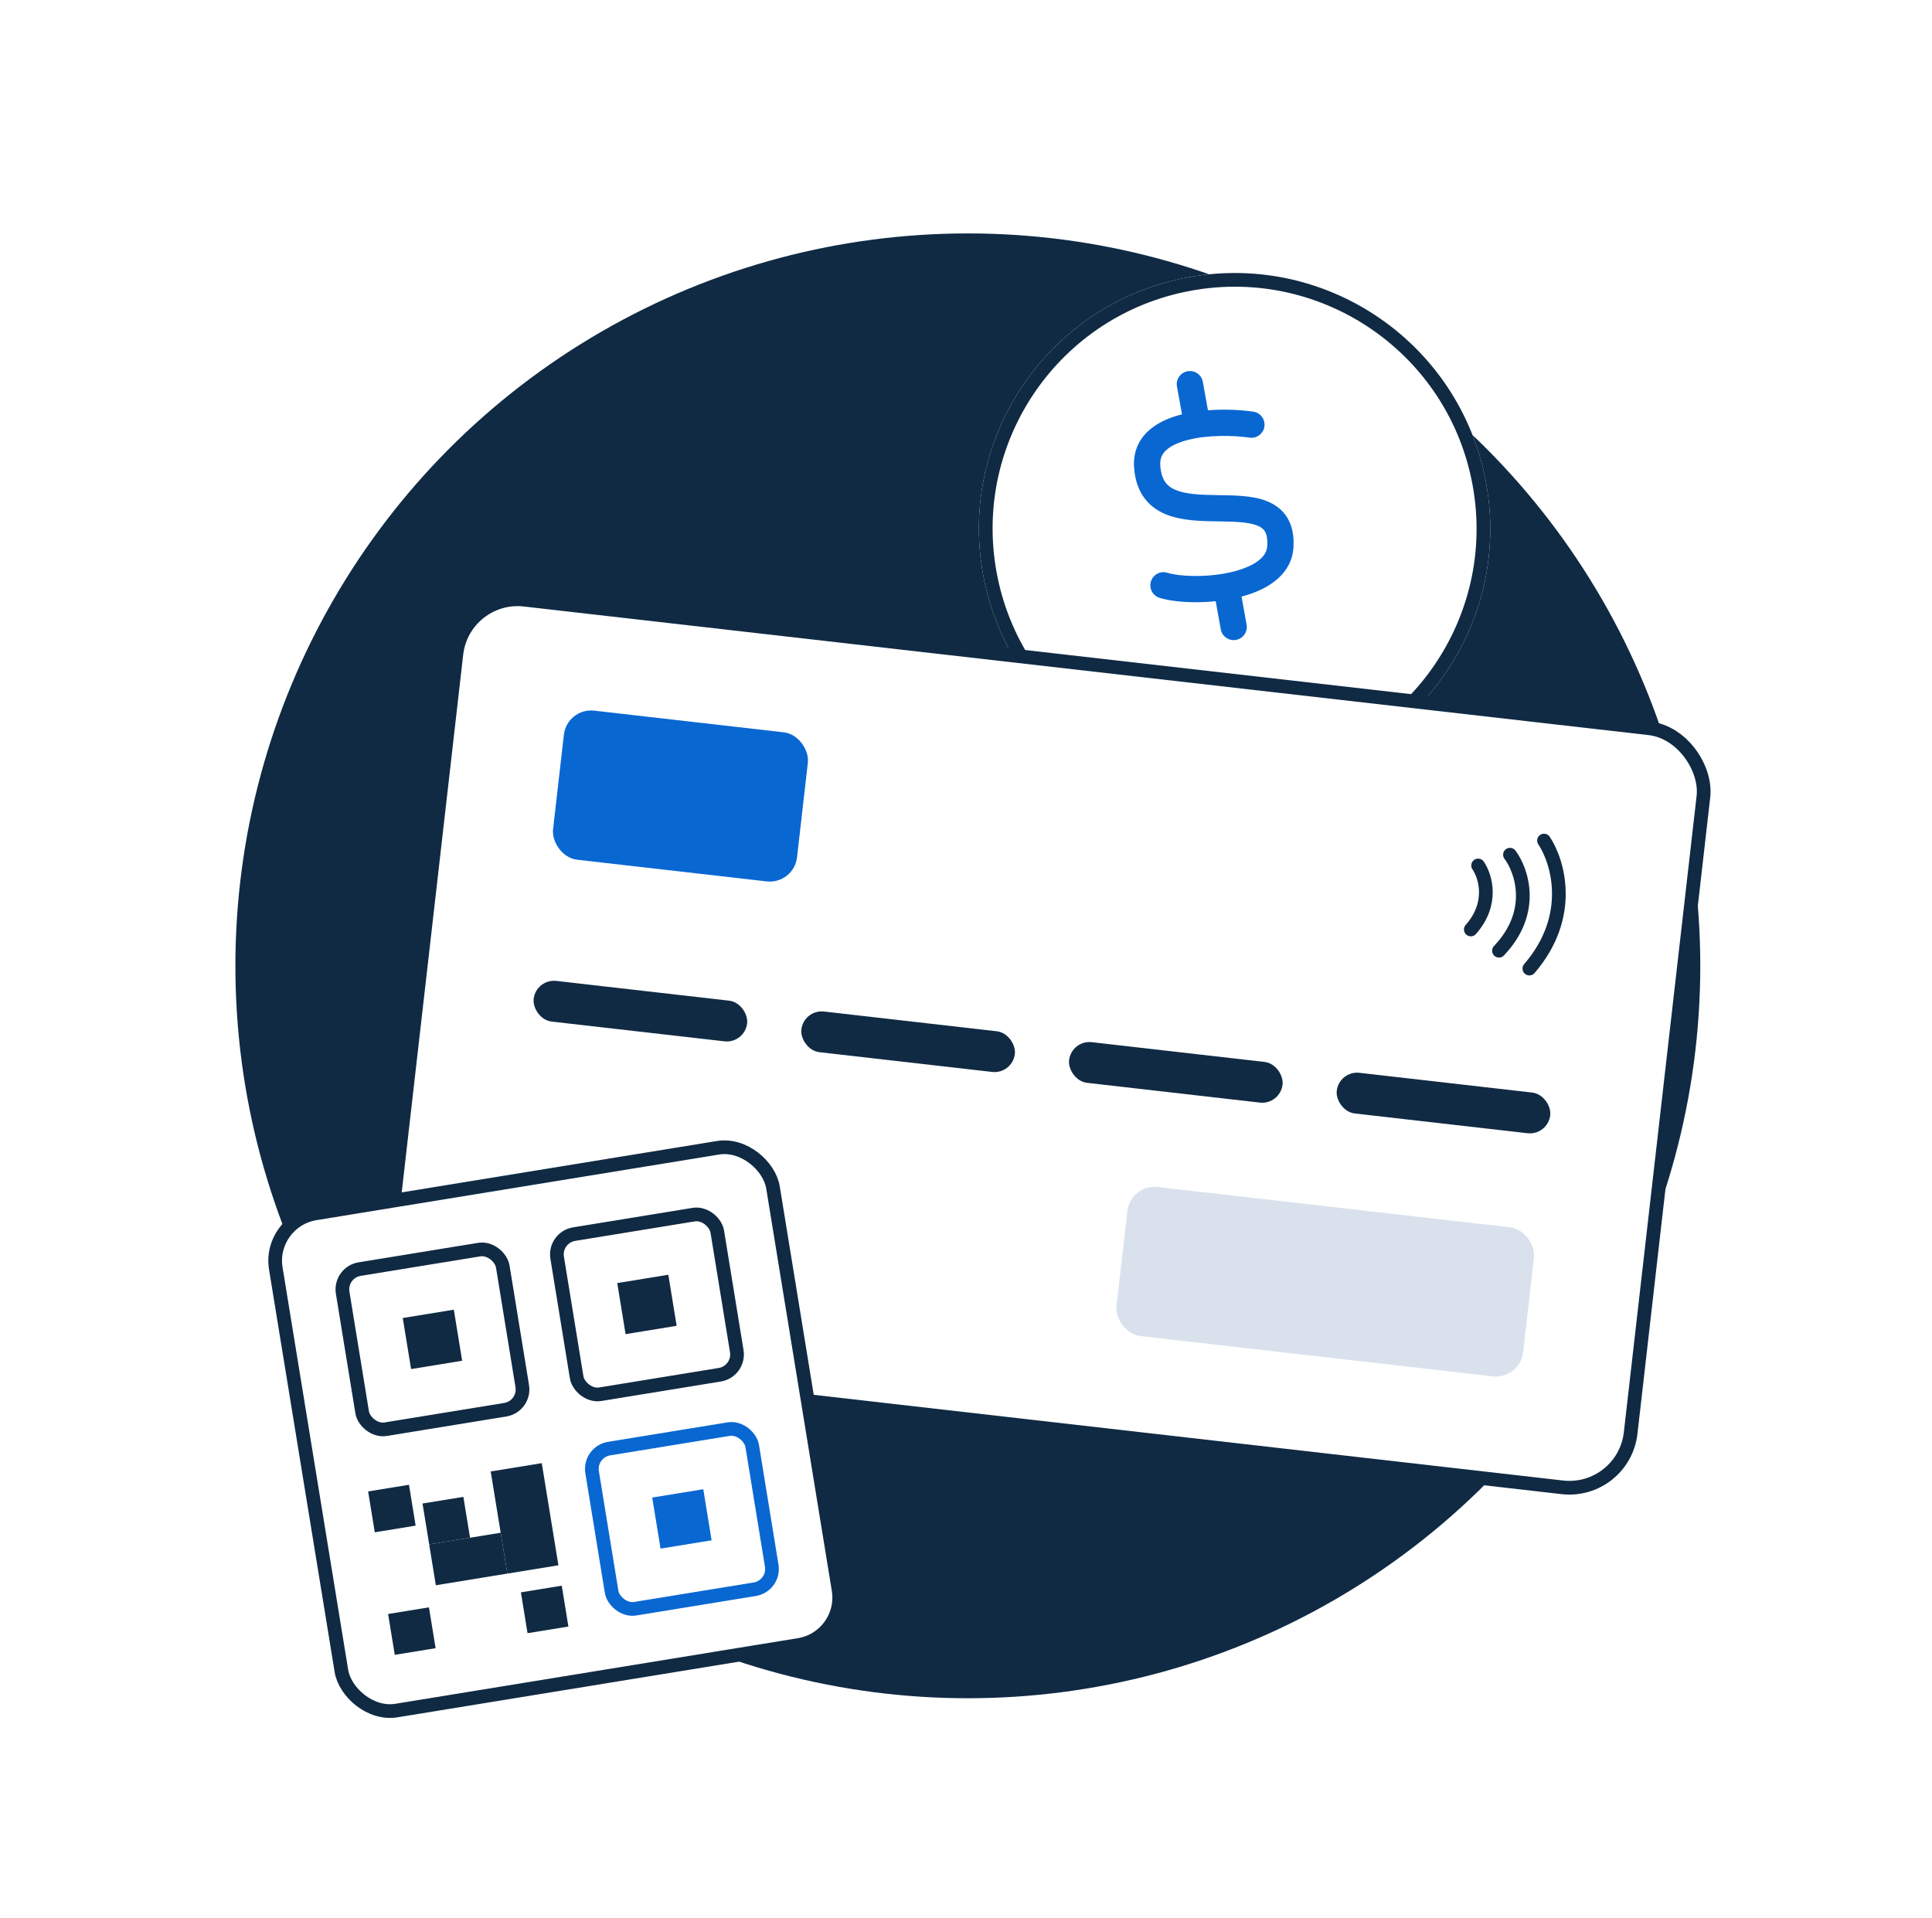
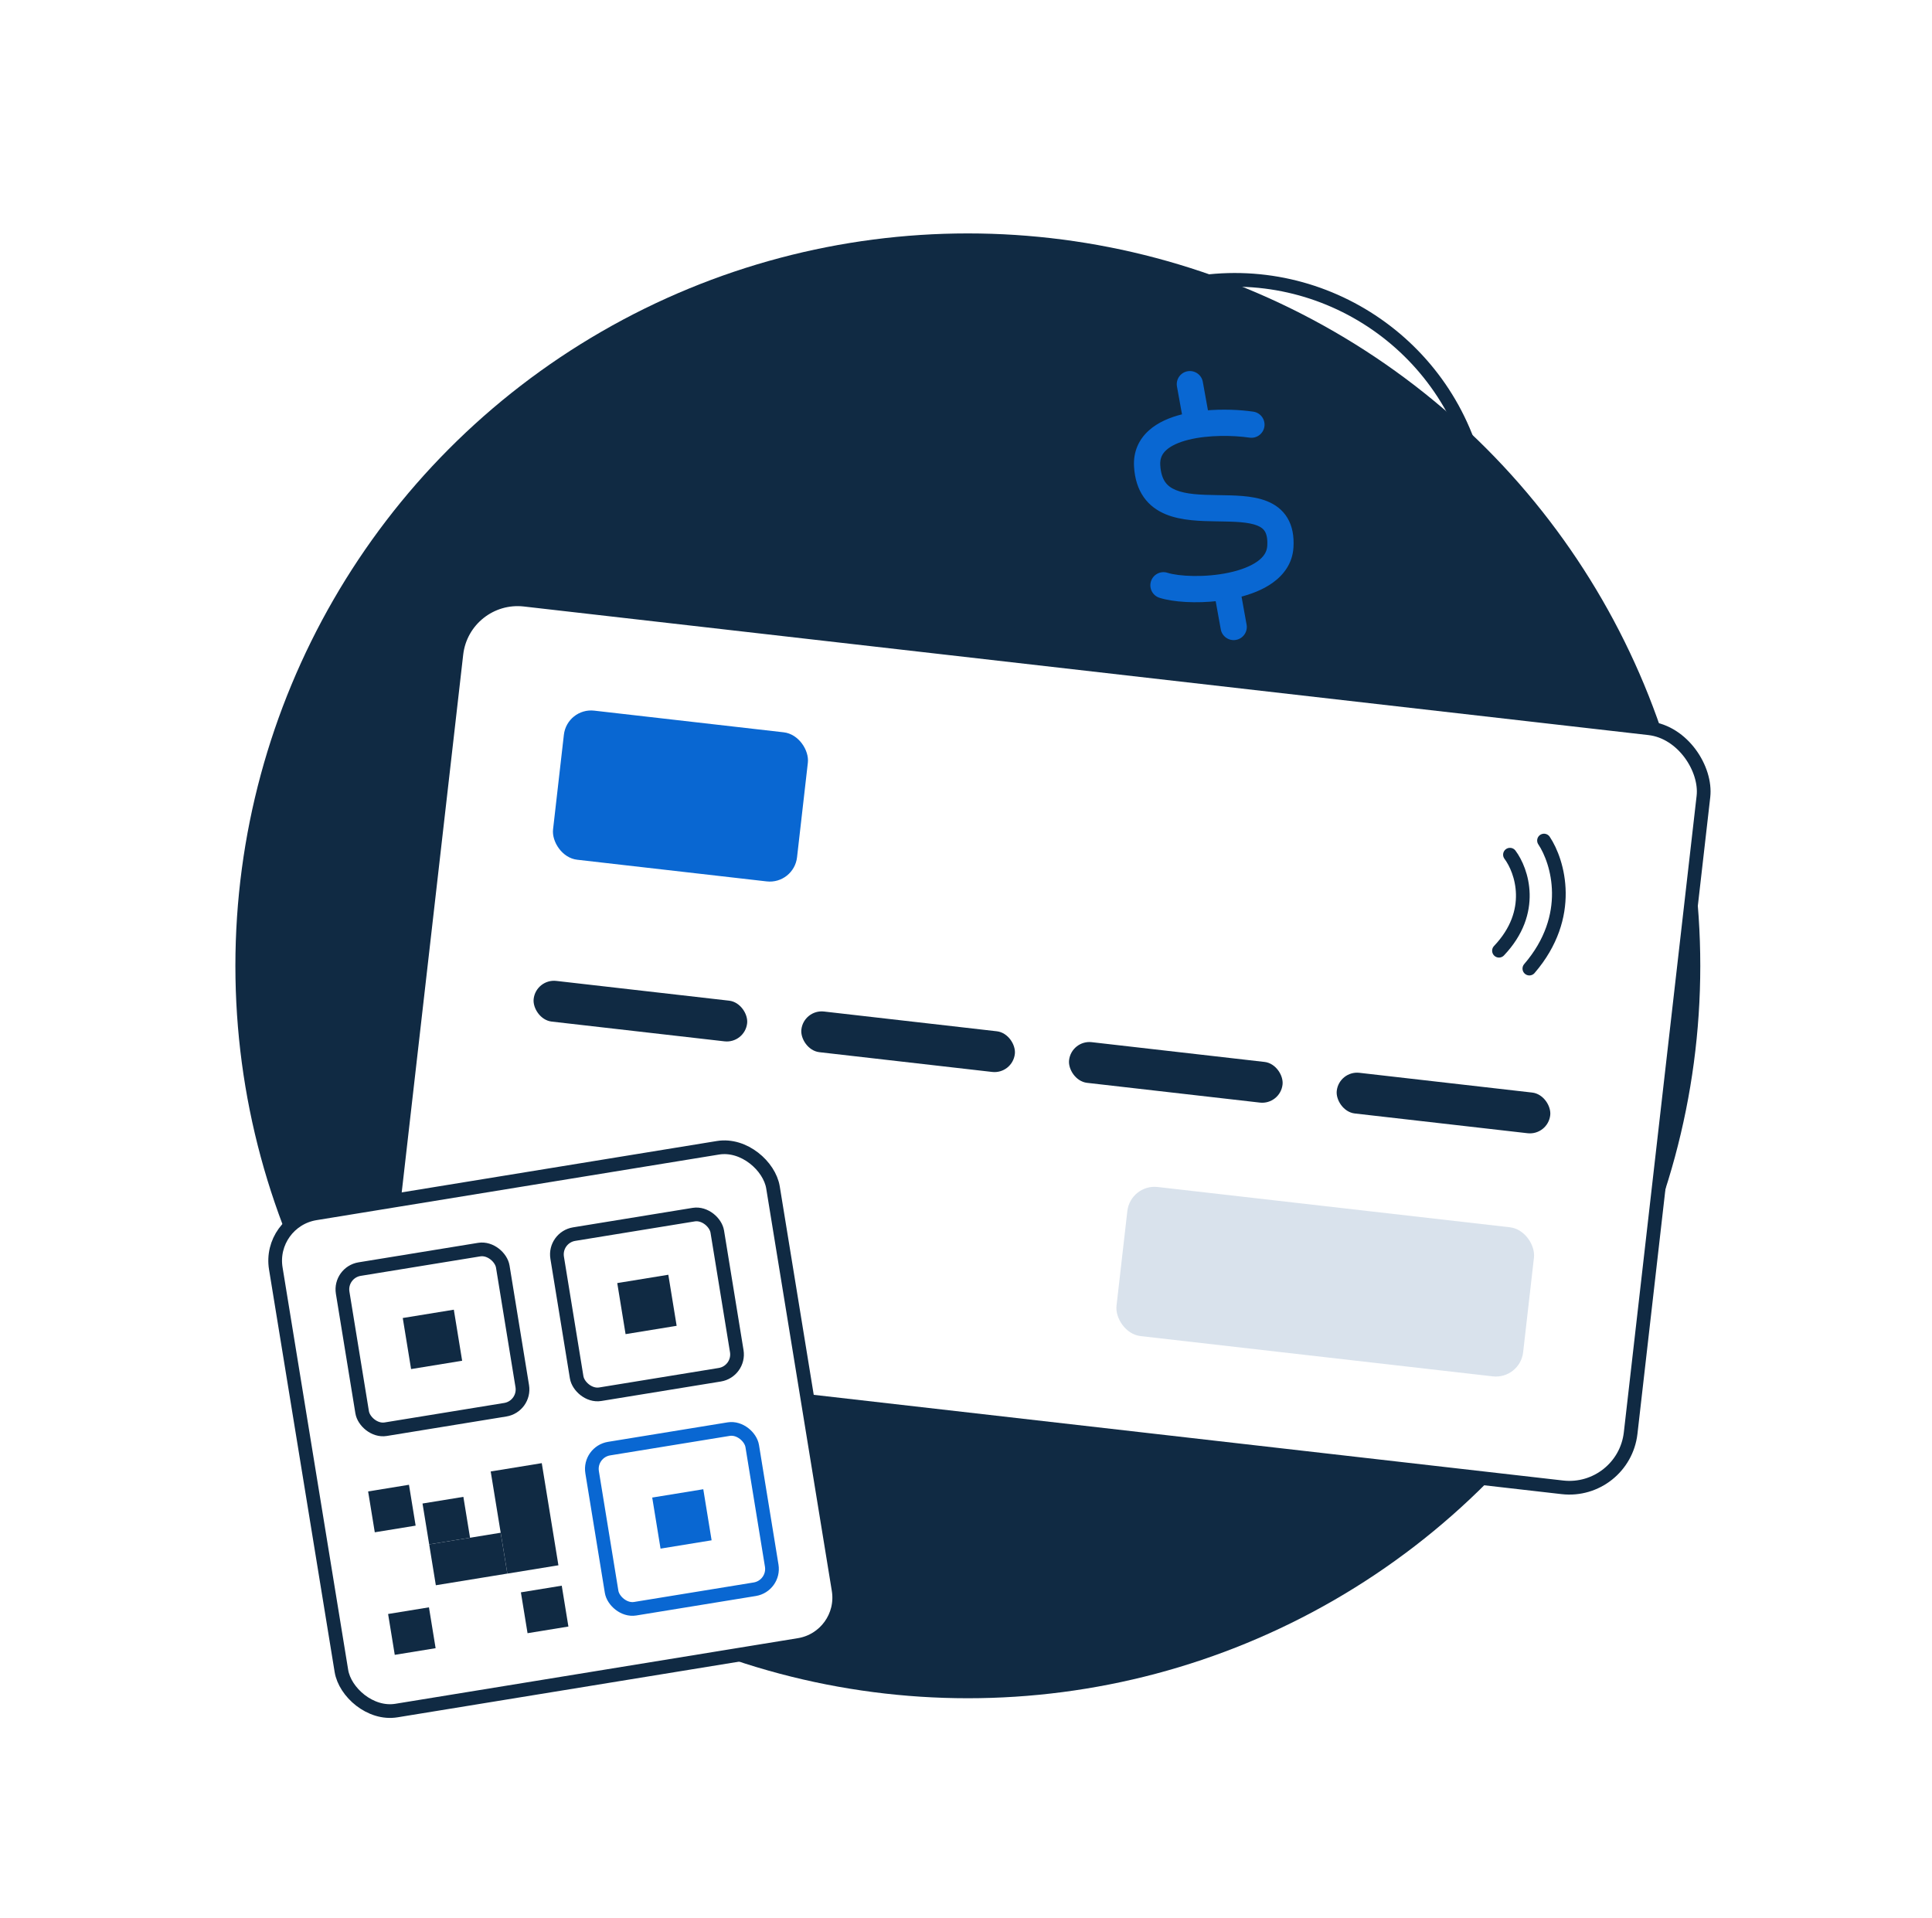
<svg xmlns="http://www.w3.org/2000/svg" width="141" height="140" viewBox="0 0 141 140" fill="none">
  <circle cx="70.634" cy="70.491" r="53.455" fill="#102A43" />
  <g filter="url(#filter0_d_482_18236)">
-     <circle cx="88.186" cy="36.67" r="18.658" transform="rotate(-10.221 88.186 36.67)" fill="white" />
    <circle cx="88.186" cy="36.67" r="18.158" transform="rotate(-10.221 88.186 36.67)" stroke="#102A43" />
  </g>
  <path fill-rule="evenodd" clip-rule="evenodd" d="M87.547 27.911C87.477 27.521 87.103 27.261 86.713 27.331C86.322 27.402 86.062 27.776 86.133 28.166L86.539 30.421C86.474 30.435 86.409 30.451 86.344 30.467C85.479 30.681 84.628 31.031 83.995 31.603C83.335 32.2 82.942 33.018 83.004 34.048C83.054 34.892 83.276 35.59 83.667 36.147C84.06 36.706 84.588 37.073 85.163 37.312C86.27 37.771 87.655 37.794 88.834 37.812L88.94 37.814C89.516 37.823 90.053 37.831 90.55 37.874C91.079 37.919 91.513 38 91.85 38.136C92.175 38.268 92.386 38.44 92.521 38.665C92.659 38.896 92.762 39.262 92.725 39.86C92.694 40.371 92.424 40.8 91.902 41.173C91.367 41.556 90.607 41.843 89.734 42.029C87.971 42.405 86.019 42.314 85.129 42.032C84.751 41.913 84.347 42.122 84.228 42.501C84.108 42.879 84.317 43.283 84.696 43.402C85.66 43.708 87.301 43.81 88.919 43.618L89.328 45.888C89.399 46.279 89.772 46.538 90.163 46.468C90.553 46.397 90.813 46.023 90.743 45.633L90.334 43.366C91.207 43.154 92.058 42.828 92.738 42.342C93.509 41.791 94.094 41.003 94.159 39.948C94.208 39.156 94.083 38.479 93.755 37.929C93.423 37.372 92.929 37.022 92.388 36.804C91.857 36.59 91.261 36.492 90.673 36.442C90.124 36.395 89.538 36.386 88.976 36.377L88.856 36.376C87.606 36.356 86.518 36.318 85.715 35.985C85.336 35.827 85.049 35.614 84.843 35.321C84.637 35.027 84.477 34.602 84.438 33.962C84.404 33.396 84.601 32.993 84.959 32.669C85.345 32.32 85.94 32.047 86.689 31.862C88.186 31.491 90.038 31.529 91.225 31.704C91.618 31.762 91.983 31.49 92.041 31.098C92.099 30.705 91.827 30.34 91.435 30.282C90.517 30.147 89.239 30.082 87.96 30.201L87.547 27.911Z" fill="#0967D2" />
-   <path d="M86.133 28.166L86.369 28.124L86.133 28.166ZM86.539 30.421L86.592 30.654C86.717 30.626 86.798 30.505 86.775 30.378L86.539 30.421ZM86.344 30.467L86.286 30.234L86.344 30.467ZM83.995 31.603L83.835 31.426L83.995 31.603ZM83.004 34.048L82.764 34.062L83.004 34.048ZM83.667 36.147L83.863 36.01L83.863 36.01L83.667 36.147ZM85.163 37.312L85.072 37.533L85.072 37.533L85.163 37.312ZM88.834 37.812L88.83 38.052L88.83 38.052L88.834 37.812ZM88.94 37.814L88.937 38.053L88.937 38.053L88.94 37.814ZM90.55 37.874L90.53 38.112L90.53 38.112L90.55 37.874ZM91.85 38.136L91.76 38.358L91.85 38.136ZM92.521 38.665L92.727 38.542L92.727 38.542L92.521 38.665ZM92.725 39.86L92.486 39.845L92.486 39.845L92.725 39.86ZM91.902 41.173L92.041 41.368L92.041 41.368L91.902 41.173ZM89.734 42.029L89.684 41.795L89.734 42.029ZM85.129 42.032L85.202 41.804L85.202 41.804L85.129 42.032ZM84.228 42.501L84.456 42.573L84.456 42.573L84.228 42.501ZM84.696 43.402L84.768 43.174L84.696 43.402ZM88.919 43.618L89.155 43.575C89.132 43.451 89.016 43.365 88.891 43.38L88.919 43.618ZM90.334 43.366L90.277 43.134C90.154 43.163 90.076 43.284 90.098 43.409L90.334 43.366ZM92.738 42.342L92.599 42.147L92.738 42.342ZM94.159 39.948L94.398 39.963L94.398 39.963L94.159 39.948ZM93.755 37.929L93.549 38.051L93.755 37.929ZM92.388 36.804L92.477 36.582L92.388 36.804ZM90.673 36.442L90.694 36.203L90.694 36.203L90.673 36.442ZM88.976 36.377L88.973 36.617L88.973 36.617L88.976 36.377ZM88.856 36.376L88.852 36.615L88.852 36.615L88.856 36.376ZM85.715 35.985L85.623 36.206L85.623 36.206L85.715 35.985ZM84.843 35.321L84.647 35.459L84.843 35.321ZM84.438 33.962L84.199 33.976L84.438 33.962ZM84.959 32.669L84.799 32.491L84.799 32.491L84.959 32.669ZM86.689 31.862L86.747 32.094L86.689 31.862ZM91.225 31.704L91.26 31.467L91.26 31.467L91.225 31.704ZM92.041 31.098L91.804 31.063L92.041 31.098ZM91.435 30.282L91.469 30.045L91.435 30.282ZM87.96 30.201L87.724 30.244C87.746 30.366 87.859 30.451 87.982 30.44L87.96 30.201ZM86.755 27.567C87.015 27.52 87.264 27.693 87.311 27.954L87.783 27.869C87.689 27.348 87.191 27.002 86.67 27.096L86.755 27.567ZM86.369 28.124C86.322 27.863 86.495 27.614 86.755 27.567L86.67 27.096C86.149 27.19 85.803 27.688 85.897 28.209L86.369 28.124ZM86.775 30.378L86.369 28.124L85.897 28.209L86.304 30.463L86.775 30.378ZM86.401 30.699C86.464 30.684 86.528 30.669 86.592 30.654L86.487 30.187C86.42 30.202 86.353 30.218 86.286 30.234L86.401 30.699ZM84.156 31.781C84.747 31.246 85.556 30.909 86.401 30.699L86.286 30.234C85.403 30.453 84.508 30.816 83.835 31.426L84.156 31.781ZM83.243 34.034C83.185 33.081 83.546 32.333 84.156 31.781L83.835 31.426C83.124 32.068 82.698 32.955 82.764 34.062L83.243 34.034ZM83.863 36.01C83.503 35.496 83.291 34.843 83.243 34.034L82.764 34.062C82.817 34.94 83.049 35.683 83.471 36.285L83.863 36.01ZM85.255 37.091C84.712 36.865 84.225 36.524 83.863 36.01L83.471 36.285C83.895 36.889 84.463 37.28 85.072 37.533L85.255 37.091ZM88.837 37.573C87.647 37.554 86.311 37.529 85.255 37.091L85.072 37.533C86.228 38.013 87.662 38.034 88.83 38.052L88.837 37.573ZM88.944 37.575L88.837 37.573L88.83 38.052L88.937 38.053L88.944 37.575ZM90.571 37.635C90.064 37.592 89.518 37.583 88.944 37.575L88.937 38.053C89.514 38.062 90.043 38.071 90.53 38.112L90.571 37.635ZM91.939 37.914C91.57 37.765 91.109 37.681 90.571 37.635L90.53 38.112C91.049 38.157 91.455 38.235 91.76 38.358L91.939 37.914ZM92.727 38.542C92.559 38.262 92.301 38.06 91.939 37.914L91.76 38.358C92.049 38.475 92.214 38.617 92.315 38.788L92.727 38.542ZM92.964 39.874C93.003 39.244 92.896 38.827 92.727 38.542L92.315 38.788C92.422 38.966 92.521 39.279 92.486 39.845L92.964 39.874ZM92.041 41.368C92.605 40.965 92.927 40.476 92.964 39.874L92.486 39.845C92.46 40.266 92.242 40.636 91.763 40.978L92.041 41.368ZM89.784 42.264C90.674 42.074 91.469 41.777 92.041 41.368L91.763 40.978C91.264 41.334 90.54 41.612 89.684 41.795L89.784 42.264ZM85.057 42.261C85.534 42.411 86.27 42.506 87.101 42.517C87.936 42.528 88.882 42.456 89.784 42.264L89.684 41.795C88.823 41.979 87.912 42.049 87.108 42.038C86.299 42.027 85.615 41.935 85.202 41.804L85.057 42.261ZM84.456 42.573C84.536 42.321 84.805 42.181 85.057 42.261L85.202 41.804C84.697 41.644 84.159 41.924 83.999 42.428L84.456 42.573ZM84.768 43.174C84.516 43.094 84.376 42.825 84.456 42.573L83.999 42.428C83.84 42.933 84.119 43.471 84.623 43.631L84.768 43.174ZM88.891 43.38C87.292 43.57 85.689 43.465 84.768 43.174L84.623 43.631C85.632 43.95 87.309 44.05 88.947 43.856L88.891 43.38ZM89.564 45.845L89.155 43.575L88.683 43.66L89.093 45.93L89.564 45.845ZM90.12 46.232C89.86 46.279 89.611 46.106 89.564 45.845L89.093 45.93C89.186 46.451 89.685 46.797 90.205 46.703L90.12 46.232ZM90.507 45.675C90.554 45.936 90.381 46.185 90.12 46.232L90.205 46.703C90.726 46.609 91.072 46.111 90.978 45.59L90.507 45.675ZM90.098 43.409L90.507 45.675L90.978 45.59L90.57 43.324L90.098 43.409ZM92.599 42.147C91.953 42.609 91.133 42.926 90.277 43.134L90.39 43.599C91.28 43.383 92.164 43.047 92.877 42.537L92.599 42.147ZM93.92 39.934C93.861 40.898 93.329 41.626 92.599 42.147L92.877 42.537C93.69 41.956 94.328 41.109 94.398 39.963L93.92 39.934ZM93.549 38.051C93.846 38.548 93.967 39.173 93.92 39.934L94.398 39.963C94.45 39.138 94.321 38.41 93.961 37.806L93.549 38.051ZM92.298 37.026C92.804 37.23 93.25 37.55 93.549 38.051L93.961 37.806C93.596 37.194 93.055 36.815 92.477 36.582L92.298 37.026ZM90.653 36.68C91.231 36.73 91.8 36.825 92.298 37.026L92.477 36.582C91.915 36.355 91.291 36.254 90.694 36.203L90.653 36.68ZM88.973 36.617C89.536 36.625 90.113 36.634 90.653 36.68L90.694 36.203C90.134 36.155 89.54 36.146 88.98 36.138L88.973 36.617ZM88.852 36.615L88.973 36.617L88.98 36.138L88.859 36.136L88.852 36.615ZM85.623 36.206C86.477 36.561 87.615 36.596 88.852 36.615L88.859 36.136C87.597 36.117 86.56 36.076 85.806 35.763L85.623 36.206ZM84.647 35.459C84.884 35.796 85.211 36.035 85.623 36.206L85.806 35.763C85.46 35.62 85.213 35.431 85.039 35.184L84.647 35.459ZM84.199 33.976C84.24 34.65 84.41 35.121 84.647 35.459L85.039 35.184C84.864 34.934 84.714 34.553 84.677 33.947L84.199 33.976ZM84.799 32.491C84.39 32.861 84.16 33.333 84.199 33.976L84.677 33.947C84.648 33.459 84.812 33.125 85.12 32.846L84.799 32.491ZM86.632 31.629C85.863 31.82 85.226 32.105 84.799 32.491L85.12 32.846C85.465 32.535 86.016 32.275 86.747 32.094L86.632 31.629ZM91.26 31.467C90.052 31.289 88.168 31.249 86.632 31.629L86.747 32.094C88.205 31.733 90.023 31.769 91.191 31.941L91.26 31.467ZM91.804 31.063C91.766 31.325 91.522 31.506 91.26 31.467L91.191 31.941C91.714 32.018 92.201 31.656 92.278 31.133L91.804 31.063ZM91.4 30.519C91.662 30.558 91.843 30.801 91.804 31.063L92.278 31.133C92.355 30.609 91.993 30.122 91.469 30.045L91.4 30.519ZM87.982 30.44C89.24 30.322 90.5 30.387 91.4 30.519L91.469 30.045C90.535 29.908 89.237 29.841 87.938 29.963L87.982 30.44ZM87.311 27.954L87.724 30.244L88.196 30.159L87.783 27.869L87.311 27.954Z" fill="#0967D2" />
+   <path d="M86.133 28.166L86.369 28.124L86.133 28.166ZM86.539 30.421L86.592 30.654C86.717 30.626 86.798 30.505 86.775 30.378L86.539 30.421ZM86.344 30.467L86.286 30.234L86.344 30.467ZM83.995 31.603L83.835 31.426L83.995 31.603ZM83.004 34.048L82.764 34.062L83.004 34.048ZM83.667 36.147L83.863 36.01L83.863 36.01L83.667 36.147ZM85.163 37.312L85.072 37.533L85.072 37.533L85.163 37.312ZM88.834 37.812L88.83 38.052L88.83 38.052L88.834 37.812ZM88.94 37.814L88.937 38.053L88.937 38.053L88.94 37.814ZM90.55 37.874L90.53 38.112L90.53 38.112L90.55 37.874ZM91.85 38.136L91.76 38.358L91.85 38.136ZM92.521 38.665L92.727 38.542L92.727 38.542L92.521 38.665ZM92.725 39.86L92.486 39.845L92.486 39.845L92.725 39.86ZM91.902 41.173L92.041 41.368L92.041 41.368L91.902 41.173ZM89.734 42.029L89.684 41.795L89.734 42.029ZM85.129 42.032L85.202 41.804L85.202 41.804L85.129 42.032ZM84.228 42.501L84.456 42.573L84.456 42.573L84.228 42.501ZM84.696 43.402L84.768 43.174L84.696 43.402ZM88.919 43.618L89.155 43.575C89.132 43.451 89.016 43.365 88.891 43.38L88.919 43.618ZM90.334 43.366L90.277 43.134C90.154 43.163 90.076 43.284 90.098 43.409L90.334 43.366ZM92.738 42.342L92.599 42.147L92.738 42.342ZM94.159 39.948L94.398 39.963L94.398 39.963L94.159 39.948ZM93.755 37.929L93.549 38.051L93.755 37.929ZM92.388 36.804L92.477 36.582L92.388 36.804ZM90.673 36.442L90.694 36.203L90.694 36.203L90.673 36.442ZM88.976 36.377L88.973 36.617L88.973 36.617L88.976 36.377ZM88.856 36.376L88.852 36.615L88.852 36.615L88.856 36.376ZM85.715 35.985L85.623 36.206L85.623 36.206L85.715 35.985ZM84.843 35.321L84.647 35.459L84.843 35.321ZM84.438 33.962L84.199 33.976L84.438 33.962ZM84.959 32.669L84.799 32.491L84.799 32.491L84.959 32.669ZM86.689 31.862L86.747 32.094L86.689 31.862ZM91.225 31.704L91.26 31.467L91.26 31.467L91.225 31.704ZM92.041 31.098L91.804 31.063L92.041 31.098ZM91.435 30.282L91.469 30.045L91.435 30.282ZM87.96 30.201L87.724 30.244C87.746 30.366 87.859 30.451 87.982 30.44L87.96 30.201ZM86.755 27.567C87.015 27.52 87.264 27.693 87.311 27.954L87.783 27.869C87.689 27.348 87.191 27.002 86.67 27.096L86.755 27.567ZM86.369 28.124C86.322 27.863 86.495 27.614 86.755 27.567L86.67 27.096C86.149 27.19 85.803 27.688 85.897 28.209L86.369 28.124ZM86.775 30.378L86.369 28.124L85.897 28.209L86.304 30.463L86.775 30.378ZM86.401 30.699C86.464 30.684 86.528 30.669 86.592 30.654L86.487 30.187C86.42 30.202 86.353 30.218 86.286 30.234L86.401 30.699ZM84.156 31.781C84.747 31.246 85.556 30.909 86.401 30.699L86.286 30.234C85.403 30.453 84.508 30.816 83.835 31.426L84.156 31.781ZM83.243 34.034C83.185 33.081 83.546 32.333 84.156 31.781L83.835 31.426C83.124 32.068 82.698 32.955 82.764 34.062L83.243 34.034ZM83.863 36.01C83.503 35.496 83.291 34.843 83.243 34.034L82.764 34.062C82.817 34.94 83.049 35.683 83.471 36.285L83.863 36.01ZM85.255 37.091C84.712 36.865 84.225 36.524 83.863 36.01L83.471 36.285C83.895 36.889 84.463 37.28 85.072 37.533L85.255 37.091ZM88.837 37.573C87.647 37.554 86.311 37.529 85.255 37.091L85.072 37.533C86.228 38.013 87.662 38.034 88.83 38.052L88.837 37.573ZM88.944 37.575L88.837 37.573L88.83 38.052L88.937 38.053L88.944 37.575ZM90.571 37.635C90.064 37.592 89.518 37.583 88.944 37.575L88.937 38.053C89.514 38.062 90.043 38.071 90.53 38.112L90.571 37.635ZM91.939 37.914C91.57 37.765 91.109 37.681 90.571 37.635L90.53 38.112C91.049 38.157 91.455 38.235 91.76 38.358L91.939 37.914ZM92.727 38.542C92.559 38.262 92.301 38.06 91.939 37.914L91.76 38.358C92.049 38.475 92.214 38.617 92.315 38.788L92.727 38.542ZM92.964 39.874C93.003 39.244 92.896 38.827 92.727 38.542L92.315 38.788C92.422 38.966 92.521 39.279 92.486 39.845L92.964 39.874ZM92.041 41.368C92.605 40.965 92.927 40.476 92.964 39.874L92.486 39.845C92.46 40.266 92.242 40.636 91.763 40.978L92.041 41.368ZM89.784 42.264C90.674 42.074 91.469 41.777 92.041 41.368L91.763 40.978C91.264 41.334 90.54 41.612 89.684 41.795L89.784 42.264ZM85.057 42.261C85.534 42.411 86.27 42.506 87.101 42.517C87.936 42.528 88.882 42.456 89.784 42.264L89.684 41.795C88.823 41.979 87.912 42.049 87.108 42.038C86.299 42.027 85.615 41.935 85.202 41.804L85.057 42.261ZM84.456 42.573C84.536 42.321 84.805 42.181 85.057 42.261L85.202 41.804C84.697 41.644 84.159 41.924 83.999 42.428ZM84.768 43.174C84.516 43.094 84.376 42.825 84.456 42.573L83.999 42.428C83.84 42.933 84.119 43.471 84.623 43.631L84.768 43.174ZM88.891 43.38C87.292 43.57 85.689 43.465 84.768 43.174L84.623 43.631C85.632 43.95 87.309 44.05 88.947 43.856L88.891 43.38ZM89.564 45.845L89.155 43.575L88.683 43.66L89.093 45.93L89.564 45.845ZM90.12 46.232C89.86 46.279 89.611 46.106 89.564 45.845L89.093 45.93C89.186 46.451 89.685 46.797 90.205 46.703L90.12 46.232ZM90.507 45.675C90.554 45.936 90.381 46.185 90.12 46.232L90.205 46.703C90.726 46.609 91.072 46.111 90.978 45.59L90.507 45.675ZM90.098 43.409L90.507 45.675L90.978 45.59L90.57 43.324L90.098 43.409ZM92.599 42.147C91.953 42.609 91.133 42.926 90.277 43.134L90.39 43.599C91.28 43.383 92.164 43.047 92.877 42.537L92.599 42.147ZM93.92 39.934C93.861 40.898 93.329 41.626 92.599 42.147L92.877 42.537C93.69 41.956 94.328 41.109 94.398 39.963L93.92 39.934ZM93.549 38.051C93.846 38.548 93.967 39.173 93.92 39.934L94.398 39.963C94.45 39.138 94.321 38.41 93.961 37.806L93.549 38.051ZM92.298 37.026C92.804 37.23 93.25 37.55 93.549 38.051L93.961 37.806C93.596 37.194 93.055 36.815 92.477 36.582L92.298 37.026ZM90.653 36.68C91.231 36.73 91.8 36.825 92.298 37.026L92.477 36.582C91.915 36.355 91.291 36.254 90.694 36.203L90.653 36.68ZM88.973 36.617C89.536 36.625 90.113 36.634 90.653 36.68L90.694 36.203C90.134 36.155 89.54 36.146 88.98 36.138L88.973 36.617ZM88.852 36.615L88.973 36.617L88.98 36.138L88.859 36.136L88.852 36.615ZM85.623 36.206C86.477 36.561 87.615 36.596 88.852 36.615L88.859 36.136C87.597 36.117 86.56 36.076 85.806 35.763L85.623 36.206ZM84.647 35.459C84.884 35.796 85.211 36.035 85.623 36.206L85.806 35.763C85.46 35.62 85.213 35.431 85.039 35.184L84.647 35.459ZM84.199 33.976C84.24 34.65 84.41 35.121 84.647 35.459L85.039 35.184C84.864 34.934 84.714 34.553 84.677 33.947L84.199 33.976ZM84.799 32.491C84.39 32.861 84.16 33.333 84.199 33.976L84.677 33.947C84.648 33.459 84.812 33.125 85.12 32.846L84.799 32.491ZM86.632 31.629C85.863 31.82 85.226 32.105 84.799 32.491L85.12 32.846C85.465 32.535 86.016 32.275 86.747 32.094L86.632 31.629ZM91.26 31.467C90.052 31.289 88.168 31.249 86.632 31.629L86.747 32.094C88.205 31.733 90.023 31.769 91.191 31.941L91.26 31.467ZM91.804 31.063C91.766 31.325 91.522 31.506 91.26 31.467L91.191 31.941C91.714 32.018 92.201 31.656 92.278 31.133L91.804 31.063ZM91.4 30.519C91.662 30.558 91.843 30.801 91.804 31.063L92.278 31.133C92.355 30.609 91.993 30.122 91.469 30.045L91.4 30.519ZM87.982 30.44C89.24 30.322 90.5 30.387 91.4 30.519L91.469 30.045C90.535 29.908 89.237 29.841 87.938 29.963L87.982 30.44ZM87.311 27.954L87.724 30.244L88.196 30.159L87.783 27.869L87.311 27.954Z" fill="#0967D2" />
  <g filter="url(#filter1_d_482_18236)">
    <rect x="31.819" y="41.257" width="91.604" height="55.761" rx="4.5" transform="rotate(6.523 31.819 41.257)" fill="white" stroke="#102A43" />
    <rect x="39.38" y="49.639" width="17.922" height="10.952" rx="2" transform="rotate(6.523 39.38 49.639)" fill="#0967D2" />
    <rect x="80.502" y="84.406" width="29.869" height="10.952" rx="2" transform="rotate(6.523 80.502 84.406)" fill="#D9E2EC" />
    <rect x="37.117" y="69.422" width="15.681" height="2.987" rx="1.493" transform="rotate(6.523 37.117 69.422)" fill="#102A43" />
    <rect x="56.655" y="71.656" width="15.681" height="2.987" rx="1.493" transform="rotate(6.523 56.655 71.656)" fill="#102A43" />
    <rect x="76.192" y="73.893" width="15.681" height="2.987" rx="1.493" transform="rotate(6.523 76.192 73.893)" fill="#102A43" />
    <rect x="95.728" y="76.129" width="15.681" height="2.987" rx="1.493" transform="rotate(6.523 95.728 76.129)" fill="#102A43" />
-     <path d="M105.875 61.166C106.402 61.928 107.032 63.928 105.341 65.838" stroke="#102A43" stroke-linecap="round" />
    <path d="M108.199 60.379C109.06 61.529 110.105 64.541 107.398 67.388" stroke="#102A43" stroke-linecap="round" />
    <path d="M110.684 59.348C111.701 60.867 112.911 64.862 109.615 68.692" stroke="#102A43" stroke-linecap="round" />
  </g>
  <rect x="19.565" y="89.122" width="36.764" height="36.764" rx="3.5" transform="rotate(-9.258 19.565 89.122)" fill="white" stroke="#102A43" />
  <rect x="24.766" y="92.866" width="11.84" height="11.84" rx="1.5" transform="rotate(-9.258 24.766 92.866)" stroke="#102A43" />
  <rect x="40.421" y="90.313" width="11.84" height="11.84" rx="1.5" transform="rotate(-9.258 40.421 90.313)" stroke="#102A43" />
  <rect x="42.972" y="105.968" width="11.84" height="11.84" rx="1.5" transform="rotate(-9.258 42.972 105.968)" stroke="#0967D2" />
  <rect x="29.968" y="96.608" width="2.776" height="2.776" transform="rotate(-9.258 29.968 96.608)" fill="#102A43" stroke="#102A43" />
  <rect x="45.622" y="94.058" width="2.776" height="2.776" transform="rotate(-9.258 45.622 94.058)" fill="#102A43" stroke="#102A43" />
  <rect x="27.44" y="109.265" width="2.021" height="2.021" transform="rotate(-9.258 27.44 109.265)" fill="#102A43" stroke="#102A43" />
  <rect x="31.41" y="110.147" width="2.021" height="2.021" transform="rotate(-9.258 31.41 110.147)" fill="#102A43" stroke="#102A43" />
  <rect x="36.386" y="107.808" width="2.776" height="6.553" transform="rotate(-9.258 36.386 107.808)" fill="#102A43" stroke="#102A43" />
  <rect x="38.589" y="116.63" width="2.021" height="2.021" transform="rotate(-9.258 38.589 116.63)" fill="#102A43" stroke="#102A43" />
  <rect x="31.896" y="113.13" width="4.287" height="2.021" transform="rotate(-9.258 31.896 113.13)" fill="#102A43" stroke="#102A43" />
  <rect x="28.898" y="118.21" width="2.021" height="2.021" transform="rotate(-9.258 28.898 118.21)" fill="#102A43" stroke="#102A43" />
  <rect x="47.6" y="109.299" width="3.776" height="3.776" transform="rotate(-9.258 47.6 109.299)" fill="#0967D2" />
  <defs>
    <filter id="filter0_d_482_18236" x="69.525" y="18.01" width="39.237" height="39.238" filterUnits="userSpaceOnUse" color-interpolation-filters="sRGB">
      <feFlood flood-opacity="0" result="BackgroundImageFix" />
      <feColorMatrix in="SourceAlpha" type="matrix" values="0 0 0 0 0 0 0 0 0 0 0 0 0 0 0 0 0 0 127 0" result="hardAlpha" />
      <feOffset dx="1.916" dy="1.916" />
      <feComposite in2="hardAlpha" operator="out" />
      <feColorMatrix type="matrix" values="0 0 0 0 0.063 0 0 0 0 0.165 0 0 0 0 0.263 0 0 0 1 0" />
      <feBlend mode="normal" in2="BackgroundImageFix" result="effect1_dropShadow_482_18236" />
      <feBlend mode="normal" in="SourceGraphic" in2="effect1_dropShadow_482_18236" result="shape" />
    </filter>
    <filter id="filter1_d_482_18236" x="25.466" y="41.238" width="99.383" height="67.844" filterUnits="userSpaceOnUse" color-interpolation-filters="sRGB">
      <feFlood flood-opacity="0" result="BackgroundImageFix" />
      <feColorMatrix in="SourceAlpha" type="matrix" values="0 0 0 0 0 0 0 0 0 0 0 0 0 0 0 0 0 0 127 0" result="hardAlpha" />
      <feOffset dx="2" dy="2" />
      <feComposite in2="hardAlpha" operator="out" />
      <feColorMatrix type="matrix" values="0 0 0 0 0.063 0 0 0 0 0.165 0 0 0 0 0.263 0 0 0 1 0" />
      <feBlend mode="normal" in2="BackgroundImageFix" result="effect1_dropShadow_482_18236" />
      <feBlend mode="normal" in="SourceGraphic" in2="effect1_dropShadow_482_18236" result="shape" />
    </filter>
  </defs>
</svg>